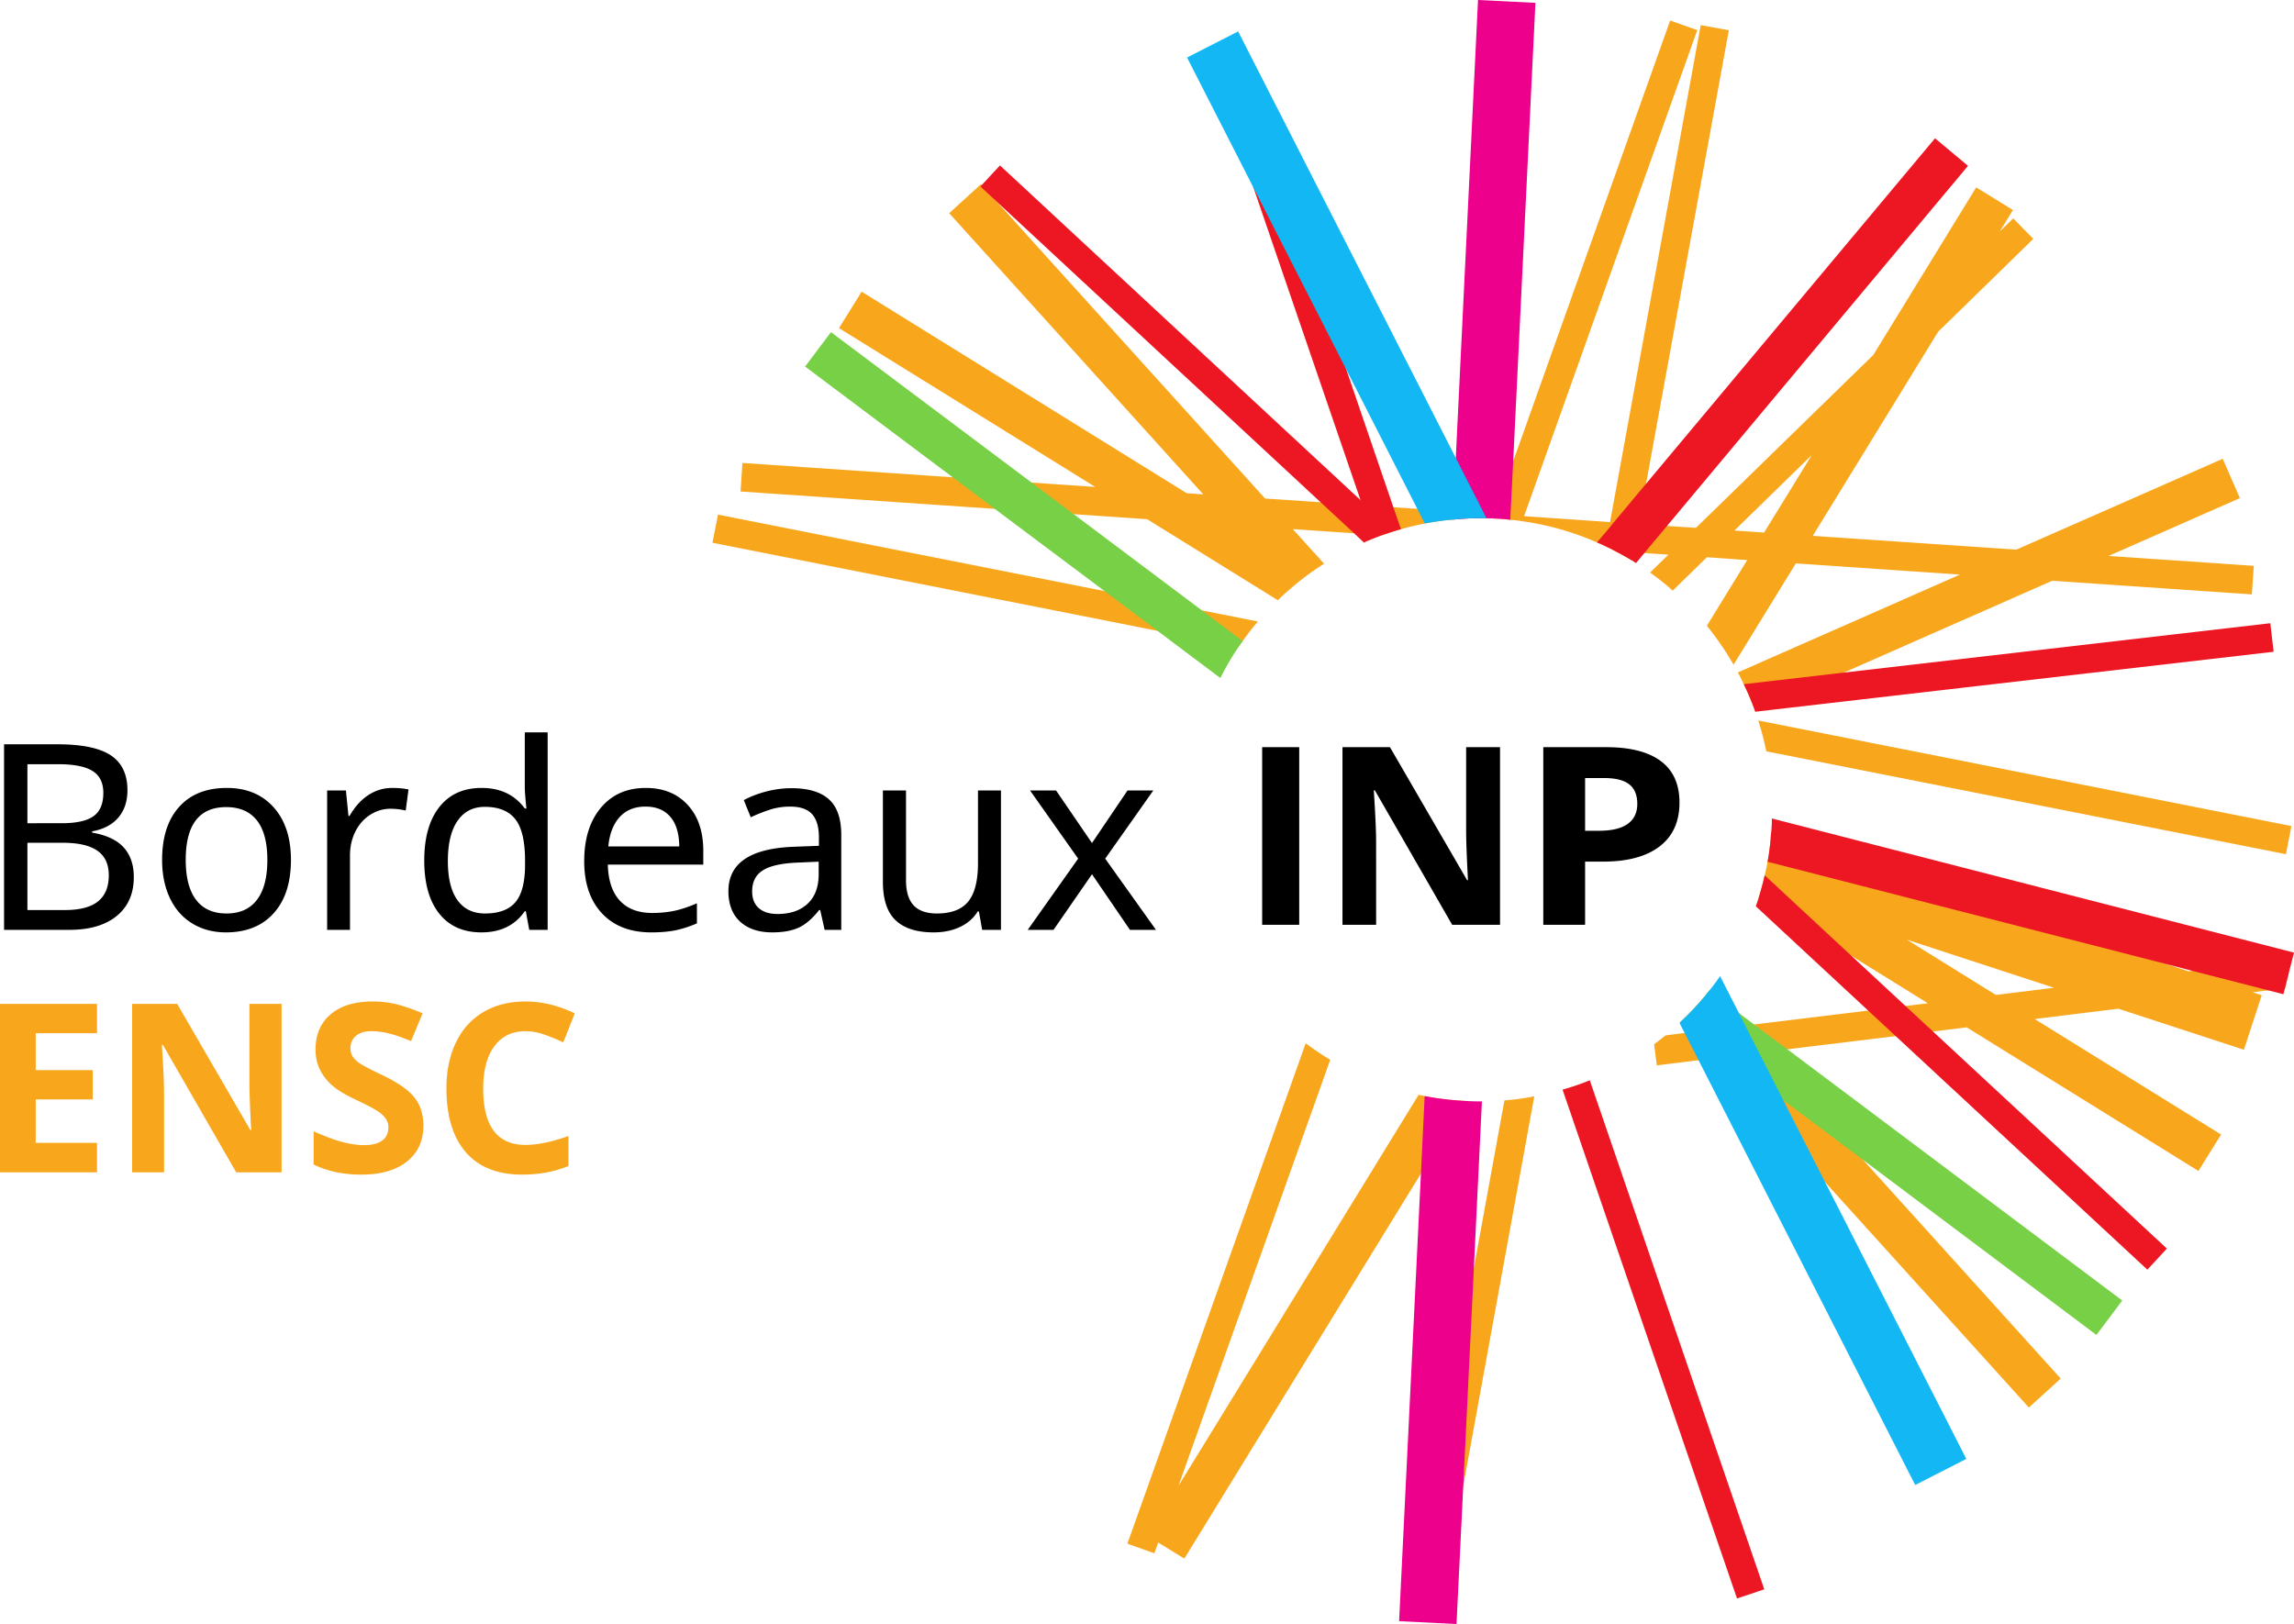
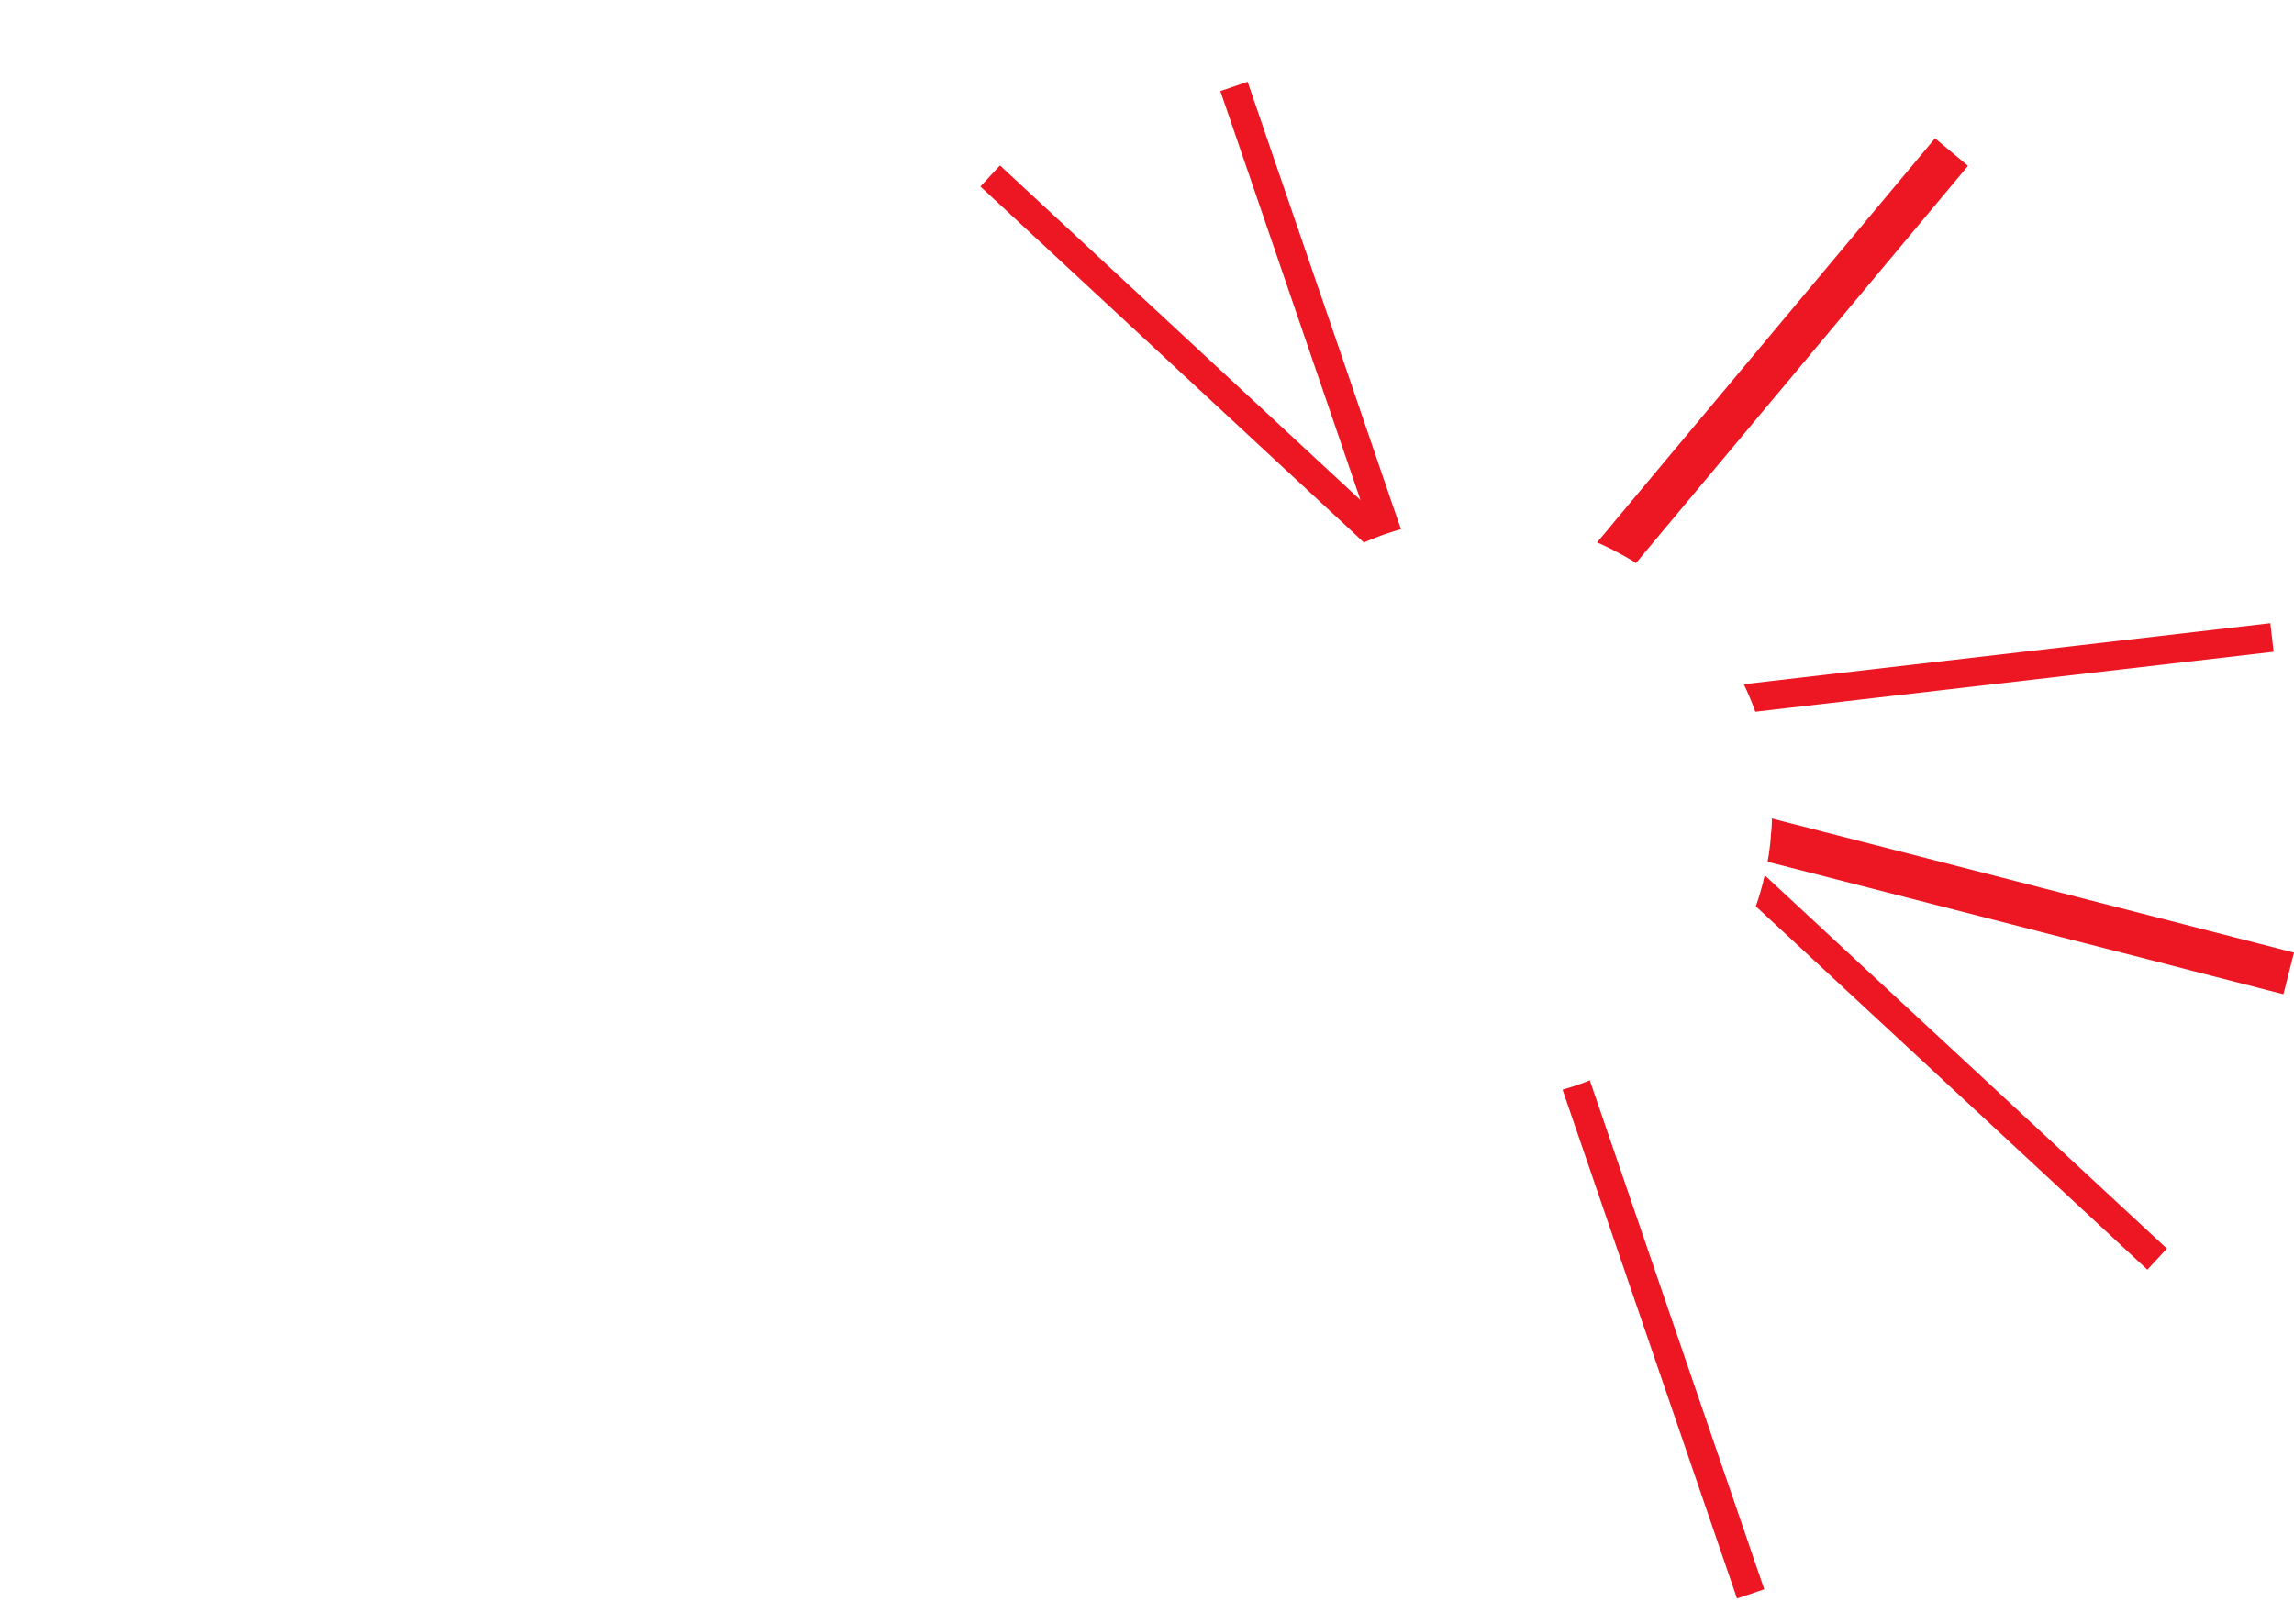
<svg xmlns="http://www.w3.org/2000/svg" width="600" height="424.809" viewBox="0 0 600 424.809">
-   <path d="M24.103 217.794v-.332c3.01-.553 5.301-1.765 6.874-3.636 1.573-1.871 2.358-4.245 2.358-7.122 0-4.14-1.446-7.177-4.334-9.114s-7.586-2.906-14.095-2.906H1.061v48.543h17.067c5.312 0 9.451-1.217 12.418-3.652 2.965-2.435 4.449-5.821 4.449-10.16 0-3.209-.881-5.789-2.64-7.737-1.76-1.948-4.51-3.241-8.252-3.884zM7.17 199.897h8.035c4.096 0 7.09.586 8.982 1.76 1.892 1.173 2.839 3.088 2.839 5.743 0 2.857-.863 4.893-2.591 6.11-1.726 1.218-4.493 1.826-8.3 1.826H7.17v-15.44.001zm18.461 35.893c-1.881 1.506-4.771 2.257-8.667 2.257H7.17v-17.596h9.33c3.984 0 6.973.69 8.965 2.074 1.991 1.383 2.988 3.525 2.988 6.424 0 3.055-.942 5.336-2.822 6.84v.001zm33.702-29.683c-5.358 0-9.52 1.654-12.484 4.964-2.967 3.309-4.45 7.93-4.45 13.862 0 3.807.686 7.15 2.058 10.026 1.373 2.88 3.332 5.087 5.877 6.625 2.545 1.539 5.468 2.306 8.766 2.306 5.312 0 9.473-1.67 12.484-5.013 3.01-3.342 4.515-7.99 4.515-13.944 0-5.8-1.51-10.388-4.531-13.763-3.022-3.376-7.101-5.063-12.235-5.063zm7.868 29.268c-1.814 2.379-4.46 3.57-7.934 3.57-3.52 0-6.183-1.191-7.986-3.57-1.805-2.38-2.706-5.861-2.706-10.442 0-9.208 3.53-13.813 10.591-13.813 3.52 0 6.193 1.156 8.018 3.469 1.827 2.314 2.74 5.76 2.74 10.344 0 4.58-.907 8.062-2.723 10.442zm29.153-27.41c-1.904 1.24-3.553 3.067-4.947 5.479h-.266l-.663-6.674h-4.915v36.457h5.978v-19.456c0-2.28.463-4.356 1.394-6.227.929-1.87 2.217-3.336 3.868-4.4 1.648-1.062 3.436-1.593 5.362-1.593 1.282 0 2.6.155 3.95.465l.731-5.512c-1.24-.265-2.667-.397-4.284-.397-2.235 0-4.304.619-6.208 1.858zm40.906-1.858c0 .463.055 1.367.165 2.706.112 1.34.2 2.23.266 2.672h-.43c-2.636-3.586-6.4-5.378-11.29-5.378-4.76 0-8.45 1.67-11.073 5.013-2.624 3.342-3.934 7.991-3.934 13.945 0 5.999 1.304 10.637 3.918 13.913 2.61 3.276 6.285 4.912 11.023 4.912 5.025 0 8.808-1.847 11.355-5.544h.266l.896 4.881h4.814v-51.664h-5.976v14.544zm.066 20.121c0 4.515-.835 7.764-2.506 9.745-1.671 1.98-4.323 2.972-7.953 2.972-3.142 0-5.55-1.164-7.221-3.487-1.671-2.325-2.507-5.745-2.507-10.26 0-4.537.841-8.03 2.523-10.475 1.682-2.447 4.063-3.669 7.14-3.669 3.63 0 6.292 1.08 7.985 3.236 1.693 2.159 2.54 5.772 2.54 10.842v1.096h-.001zm31.576-20.121c-4.936 0-8.854 1.731-11.755 5.196-2.899 3.463-4.348 8.118-4.348 13.961 0 5.8 1.554 10.355 4.664 13.663 3.11 3.31 7.399 4.963 12.867 4.963 2.413 0 4.504-.175 6.275-.53 1.77-.355 3.663-.963 5.677-1.826v-5.246c-2.345.995-4.394 1.666-6.142 2.008-1.748.345-3.597.515-5.545.515-3.652 0-6.474-1.074-8.467-3.221-1.992-2.146-3.044-5.29-3.154-9.43h24.968v-3.619c0-5.046-1.361-9.048-4.084-12.002-2.721-2.955-6.375-4.432-10.956-4.432zm-9.796 15.306c.31-3.277 1.296-5.833 2.956-7.67 1.66-1.837 3.917-2.757 6.774-2.757 2.789 0 4.946.887 6.474 2.657 1.528 1.772 2.312 4.361 2.358 7.77h-18.562zm47.88-15.24c-2.125 0-4.273.276-6.44.83-2.17.553-4.175 1.317-6.01 2.29l1.824 4.482a45.516 45.516 0 0 1 4.832-1.926c1.716-.573 3.537-.863 5.463-.863 2.633 0 4.548.66 5.742 1.977 1.197 1.316 1.794 3.36 1.794 6.126v2.157l-6.175.233c-11.667.355-17.499 4.229-17.499 11.62 0 3.433 1.019 6.09 3.055 7.97 2.037 1.881 4.848 2.821 8.434 2.821 2.745 0 5.019-.403 6.824-1.21 1.803-.809 3.613-2.352 5.427-4.633h.266l1.162 5.18h4.35v-24.836c0-4.25-1.074-7.348-3.22-9.296-2.147-1.948-5.424-2.922-9.829-2.922zm7.14 22.51c0 3.32-.959 5.884-2.874 7.687-1.915 1.805-4.542 2.707-7.885 2.707-2.103 0-3.736-.51-4.898-1.528-1.161-1.017-1.742-2.478-1.742-4.382 0-2.525.956-4.372 2.871-5.544 1.915-1.175 4.964-1.838 9.148-1.994l5.38-.233v3.287zm41.668-2.92c0 4.626-.852 7.98-2.556 10.06-1.704 2.081-4.427 3.122-8.167 3.122-2.769 0-4.81-.715-6.128-2.142-1.315-1.428-1.975-3.614-1.975-6.558V206.77h-6.043v23.872c0 4.627 1.112 7.991 3.338 10.095 2.225 2.104 5.529 3.153 9.91 3.153 2.635 0 4.947-.476 6.94-1.427s3.53-2.301 4.615-4.05h.299l.863 4.814h4.914V206.77h-6.01v18.993zm45.854-18.993h-6.74l-9.298 13.747-9.396-13.747h-6.805l12.583 17.83-13.183 18.627h6.742l10.06-14.544 9.927 14.544h6.808l-13.281-18.626 12.583-17.831zm28.473 35.132h9.692v-46.456h-9.692v46.456zm53.35-24.468c0 2.502.16 6.77.477 12.807h-.221l-20.179-34.795h-12.423v46.456h8.8V220.04c0-2.648-.2-7.075-.602-13.281h.286l20.21 35.143h12.518v-46.456h-8.865v21.988h-.001zm50.916-18.35c-3.258-2.425-8.013-3.638-14.267-3.638h-16.47v46.456h10.933V225.38h4.69c6.395 0 11.327-1.325 14.795-3.973 3.47-2.648 5.203-6.472 5.203-11.47 0-4.809-1.628-8.426-4.884-10.852v-.001zm-8.66 16.428c-1.67 1.197-4.186 1.796-7.548 1.796h-3.596v-13.79h4.973c2.986 0 5.178.551 6.578 1.652 1.397 1.102 2.099 2.807 2.099 5.116 0 2.287-.836 4.03-2.506 5.226z" />
-   <path d="M65.238 283.45c0 2.371.15 6.417.453 12.141h-.212l-19.134-32.994H34.563v44.055h8.346V285.92c0-2.51-.19-6.71-.572-12.596h.272l19.164 33.328h11.872v-44.055h-8.407v20.853zm72.2-13.714c1.607 0 3.245.293 4.913.876a49.686 49.686 0 0 1 4.971 2.049l3.014-7.594c-4.32-2.07-8.62-3.104-12.898-3.104-4.198 0-7.859.92-10.983 2.756-3.124 1.84-5.52 4.482-7.187 7.927s-2.501 7.458-2.501 12.04c0 7.269 1.697 12.851 5.092 16.736 3.396 3.888 8.297 5.83 14.705 5.83 4.46 0 8.499-.75 12.114-2.257v-7.835c-4.4 1.546-8.147 2.32-11.24 2.32-7.372 0-11.058-4.91-11.058-14.736 0-4.72.964-8.4 2.893-11.042 1.928-2.643 4.65-3.966 8.165-3.966zM0 306.652h25.373v-7.715H9.341v-11.36h14.916v-7.653H9.341v-9.675h16.032v-7.652H0v44.055zm99.982-25.434c-3.113-1.484-5.088-2.514-5.92-3.09-.834-.571-1.442-1.161-1.823-1.777-.383-.612-.574-1.33-.574-2.155 0-1.323.473-2.4 1.417-3.221.943-.825 2.3-1.239 4.067-1.239 1.487 0 3 .194 4.536.576 1.537.38 3.481 1.05 5.83 2.019l3.015-7.264c-2.27-.985-4.446-1.748-6.526-2.29-2.077-.543-4.262-.814-6.552-.814-4.662 0-8.314 1.114-10.954 3.346-2.642 2.228-3.964 5.292-3.964 9.191 0 2.067.403 3.878 1.206 5.424a13.68 13.68 0 0 0 3.225 4.068c1.345 1.166 3.364 2.379 6.056 3.647 2.873 1.363 4.777 2.36 5.712 2.983.932.623 1.642 1.268 2.123 1.942a3.86 3.86 0 0 1 .724 2.305c0 1.547-.548 2.712-1.643 3.496-1.094.785-2.667 1.173-4.715 1.173-1.708 0-3.592-.271-5.651-.813-2.06-.543-4.576-1.474-7.548-2.8v8.678c3.615 1.766 7.775 2.65 12.475 2.65 5.103 0 9.085-1.144 11.949-3.434 2.862-2.29 4.293-5.424 4.293-9.4 0-2.874-.764-5.3-2.29-7.279-1.527-1.979-4.35-3.954-8.468-5.922zm223.967-112.007l.001-.001c.342-.528.705-1.042 1.089-1.54a64.39 64.39 0 0 1 3.977-5.103l-14.635-2.89-25.481-5.066-101.1-20.001-1.463 7.356 116.41 23.042 21.202 4.203zm59.368 118.774h.001c-3.64-.188-7.206-.601-10.696-1.276l-1.576-.338-62.82 102.3 39.703-111.457c-2.214-1.313-4.353-2.777-6.417-4.316l-46.646 130.896 7.055 2.514 1.013-2.815 6.83 4.203 61.883-100.723 11.67-18.988zm190.077-34.038v-.001l-1.013.113-5.48-1.802-103.725-33.85c-.074 1.69-.3 3.378-.525 5.03-.112.675-.225 1.313-.338 1.988-.225 1.201-.45 2.365-.75 3.528a73.631 73.631 0 0 1-1.126 4.353c-.15.563-.338 1.126-.488 1.652l24.318 15.085 19.964 12.384-5.854.713-9.757 1.201-29.834 3.64-2.327.263-.863.113-7.806-8.632-.638-.713c0 .038-.075.113-.112.15-2.29 2.928-4.841 5.667-7.543 8.182l.638.712 1.8 1.99-1.312.15-4.991.638a91.826 91.826 0 0 1-3.003 2.326l.713 5.517 10.92-1.351 3.866-.45 29.234 32.348 53.29 58.955 8.33-7.58-51.675-57.192-25.52-28.22 5.705-.713 28.333-3.453 9.757-1.2 8.82-1.089 60.606 37.565 5.93-9.532-48.749-30.21 21.88-2.702 32.835 10.733 4.653-14.26-2.364-.788 4.09-.488 4.354-.525.976-3.903-.45-3.715-24.769 3.04zm-51.375 6.304l-23.267-14.448 38.466 12.571-15.199 1.877zm75.88-36.814l1.427-7.356-139.452-27.62a79.474 79.474 0 0 1 2.102 8.068v.001l135.923 26.907zM385.494 331.629l-15.349 84.06 7.393 1.352 5.179-28.37 18.576-101.887c-2.552.488-5.179.863-7.806 1.05l-7.993 43.795zM437.507 154.5l8.931-8.744 10.546.75-10.546 17.188a78.688 78.688 0 0 1 6.98 10.17l16.287-26.494 42.932 2.927-58.093 25.593a78.395 78.395 0 0 1 1.539 3.078 70.472 70.472 0 0 1 3.002 7.167l23.192-10.207 54.49-24.017 52.2 3.564.525-7.467-37.977-2.59 34.337-15.123-4.503-10.283-53.964 23.755-53.251-3.602 32.798-53.402 24.881-24.28-5.254-5.366-3.528 3.452 3.453-5.629-9.607-5.93-26.907 43.833-46.384 45.22-7.58-.488-7.393-.525 1.914-10.508L452.18 7.918l-7.355-1.35-23.718 129.994-22.478-1.539L443.924 7.881l-7.093-2.515-41.054 115.284-4.954 13.848-2.665-.188-8.068-.563-9.382-.638-6.267-.412-7.092-.488-1.051-.075-10.883-.75-14.523-.977-70.139-77.606-3.978-4.39-.187-.226-8.331 7.58 66.46 73.554-4.315-.3-85.037-52.726-5.93 9.532 67.025 41.543-16.625-1.126-20.64-1.39-55.015-3.751-.488 7.467 66.498 4.541 20.64 1.389 19.214 1.313 34.188 21.203a35.014 35.014 0 0 1 3.04-2.777c1.913-1.726 3.94-3.302 6.079-4.803a81.817 81.817 0 0 1 2.965-1.99l-8.181-9.043 16.024 1.088 4.766.338 2.59.15c1.012-.338 2.026-.676 3.076-1.013.6-.188 1.201-.376 1.84-.526 2.026-.6 4.127-1.088 6.229-1.5 2.401-.451 4.84-.826 7.317-1.014a67.061 67.061 0 0 1 7.28-.375c.526 0 1.014 0 1.54.037.525 0 1.088 0 1.613.038 1.539.037 3.077.15 4.616.338 1.05.074 2.102.225 3.115.375 6.867.975 13.434 2.852 19.551 5.554.751.3 1.502.638 2.252 1.013.826.375 1.651.788 2.477 1.238 1.501.788 3.002 1.614 4.466 2.477l.375-2.139 2.815.188 6.304.413-4.803 4.69a65.497 65.497 0 0 1 5.929 4.729zm36.363-35.465l.001.002L461.41 139.3l-7.767-.525 20.227-19.74z" fill="#f8a71d" />
  <path d="M422.42 144.142c1.502.788 3.003 1.614 4.467 2.477l1.013.676 2.177-2.627 5.929-7.093 78.732-94.193-8.631-7.206-75.58 90.366-8.406 10.057-1.314 1.614-3.115 3.678c.751.3 1.502.638 2.252 1.013.826.375 1.651.788 2.477 1.238h-.001zm75.956 119l-14.11-13.098-14.86-13.81-7.844-7.28a73.631 73.631 0 0 1-1.126 4.353c-.15.563-.338 1.126-.488 1.652-.225.713-.488 1.426-.713 2.101l29.384 27.282 7.205 6.68 65.823 61.094 5.104-5.516-61.17-56.779-7.205-6.68v.001zM352.132 96.67l-25.818-75.28-7.13 2.44 8.668 25.256 27.995 81.734-94.306-87.551-4.766 5.141-.337.375 4.315 4.016 84.662 78.582 8.744 8.106 2.59 2.44c.825-.414 1.688-.751 2.55-1.089.714-.3 1.465-.563 2.215-.863 1.013-.338 2.027-.676 3.077-1.013.6-.188 1.2-.376 1.84-.526l-1.99-5.741-12.309-36.027zm56.554 188.35l45.633 133.11 7.13-2.403-45.633-133.146a66.486 66.486 0 0 1-7.13 2.439zm47.397-106.052a70.473 70.473 0 0 1 3.002 7.167v.038l135.586-15.687-.863-7.467-111.531 12.909-26.194 3.04zm7.355 35.125c0 1.464-.075 2.89-.263 4.316-.074 1.689-.3 3.377-.525 5.029-.112.675-.225 1.313-.338 1.988l6.08 1.54 98.509 25.292 6.492 1.69 19.89 5.103 3.94 1.013.413-1.538.976-3.903L600 249.18l-136.562-35.088v.001z" fill="#ed1724" />
-   <path d="M383.318 287.985c-3.64-.188-7.206-.601-10.696-1.276l-.975 20.264-5.705 117.085 15.011.75 1.764-36.138 2.777-57.041 2.102-43.532h-.338c-1.314 0-2.627-.038-3.94-.112zM386.582 0l-5.816 119.787-.676 13.96-.113 2.177a67.069 67.069 0 0 1 7.28-.375c.526 0 1.014 0 1.54.037.525 0 1.088 0 1.613.038 1.539.037 3.077.15 4.616.338l.038-1.201.713-14.11L401.593.75 386.583 0h-.001z" fill="#ec008c" />
-   <path d="M280.83 134.498l-10.995-8.256-52.5-39.366-6.756 9.006 38.616 28.971 10.995 8.256 28.709 21.503 13.847 10.396 16.437 12.346c1.426-2.815 3.003-5.554 4.766-8.143a22.72 22.72 0 0 1 1.089-1.54l-10.658-7.992-33.55-25.181zm186.661 139.977l-8.706-6.493-3.978-3.002-7.018-5.254-.75-.563c-2.29 2.928-4.841 5.667-7.543 8.182-.038.112-.075.15-.113.15l.75.562 2.553 1.877 8.668 6.53 15.049 11.295 20.903 15.65 61.019 45.783 6.755-9.007-87.589-65.71z" fill="#77d046" />
-   <path d="M380.766 119.787L323.836 8.22l-13.36 6.83 17.376 34.037 24.28 47.584 18.576 36.44 1.952 3.827c2.401-.45 4.84-.825 7.317-1.013a67.069 67.069 0 0 1 7.28-.375c.526 0 1.014 0 1.54.037l-.639-1.276-7.392-14.523v-.001zm96.595 189.438l-10.958-21.466-6.305-12.384-2.401-4.69-1.239-2.44-1.651-3.265-4.916-9.644a51.894 51.894 0 0 1-2.74 3.677c0 .038-.075.113-.112.15-2.29 2.928-4.841 5.667-7.543 8.182-.038.112-.075.15-.113.15-.037.037-.075.075-.112.075l1.35 2.626 3.64 7.13 56.667 111.119 13.36-6.83-36.927-72.39z" fill="#12b7f3" />
</svg>